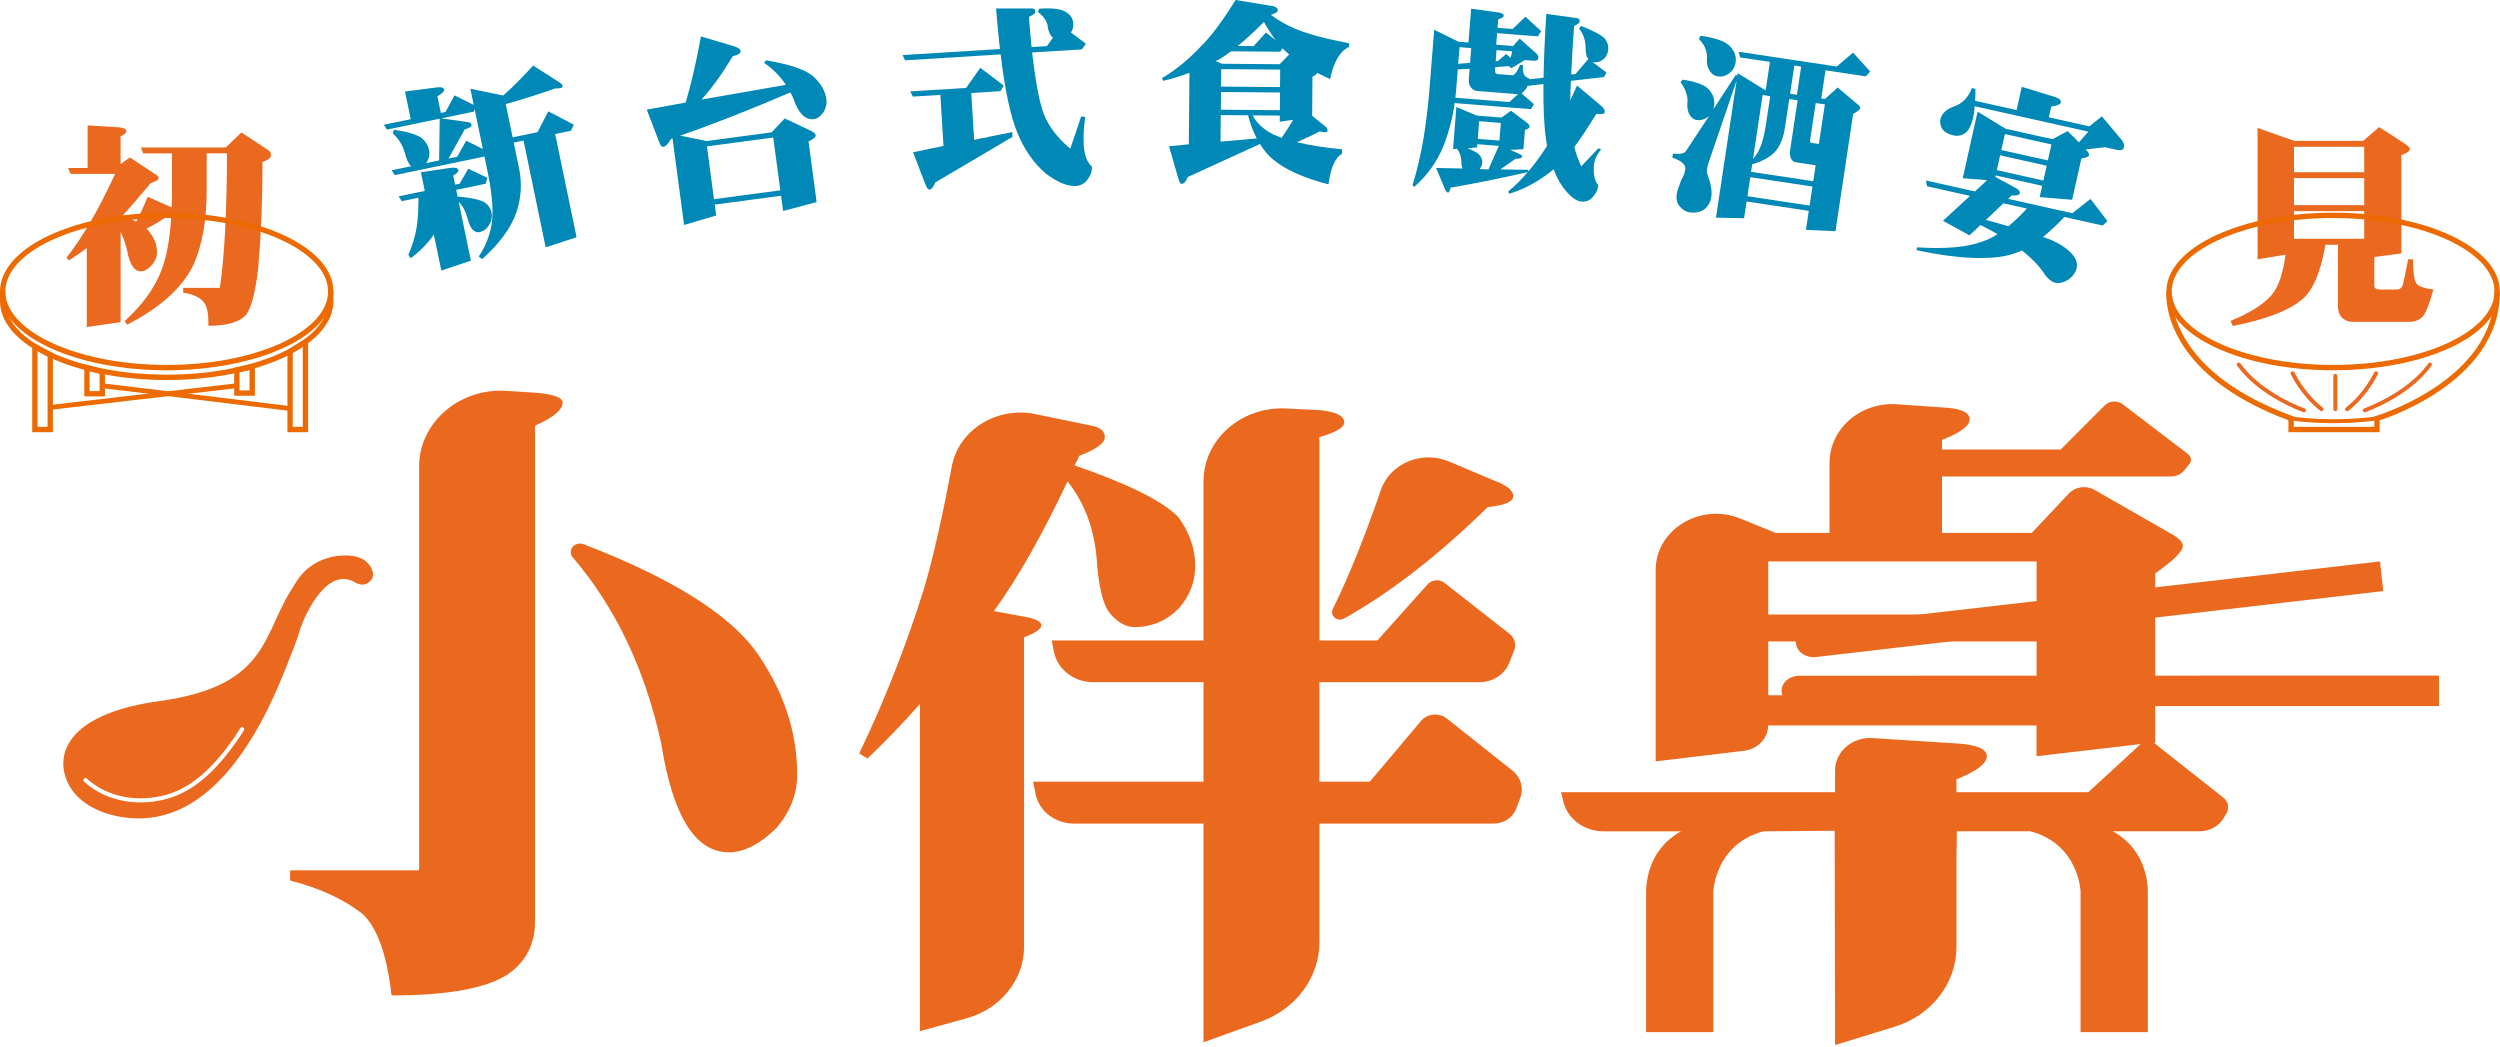
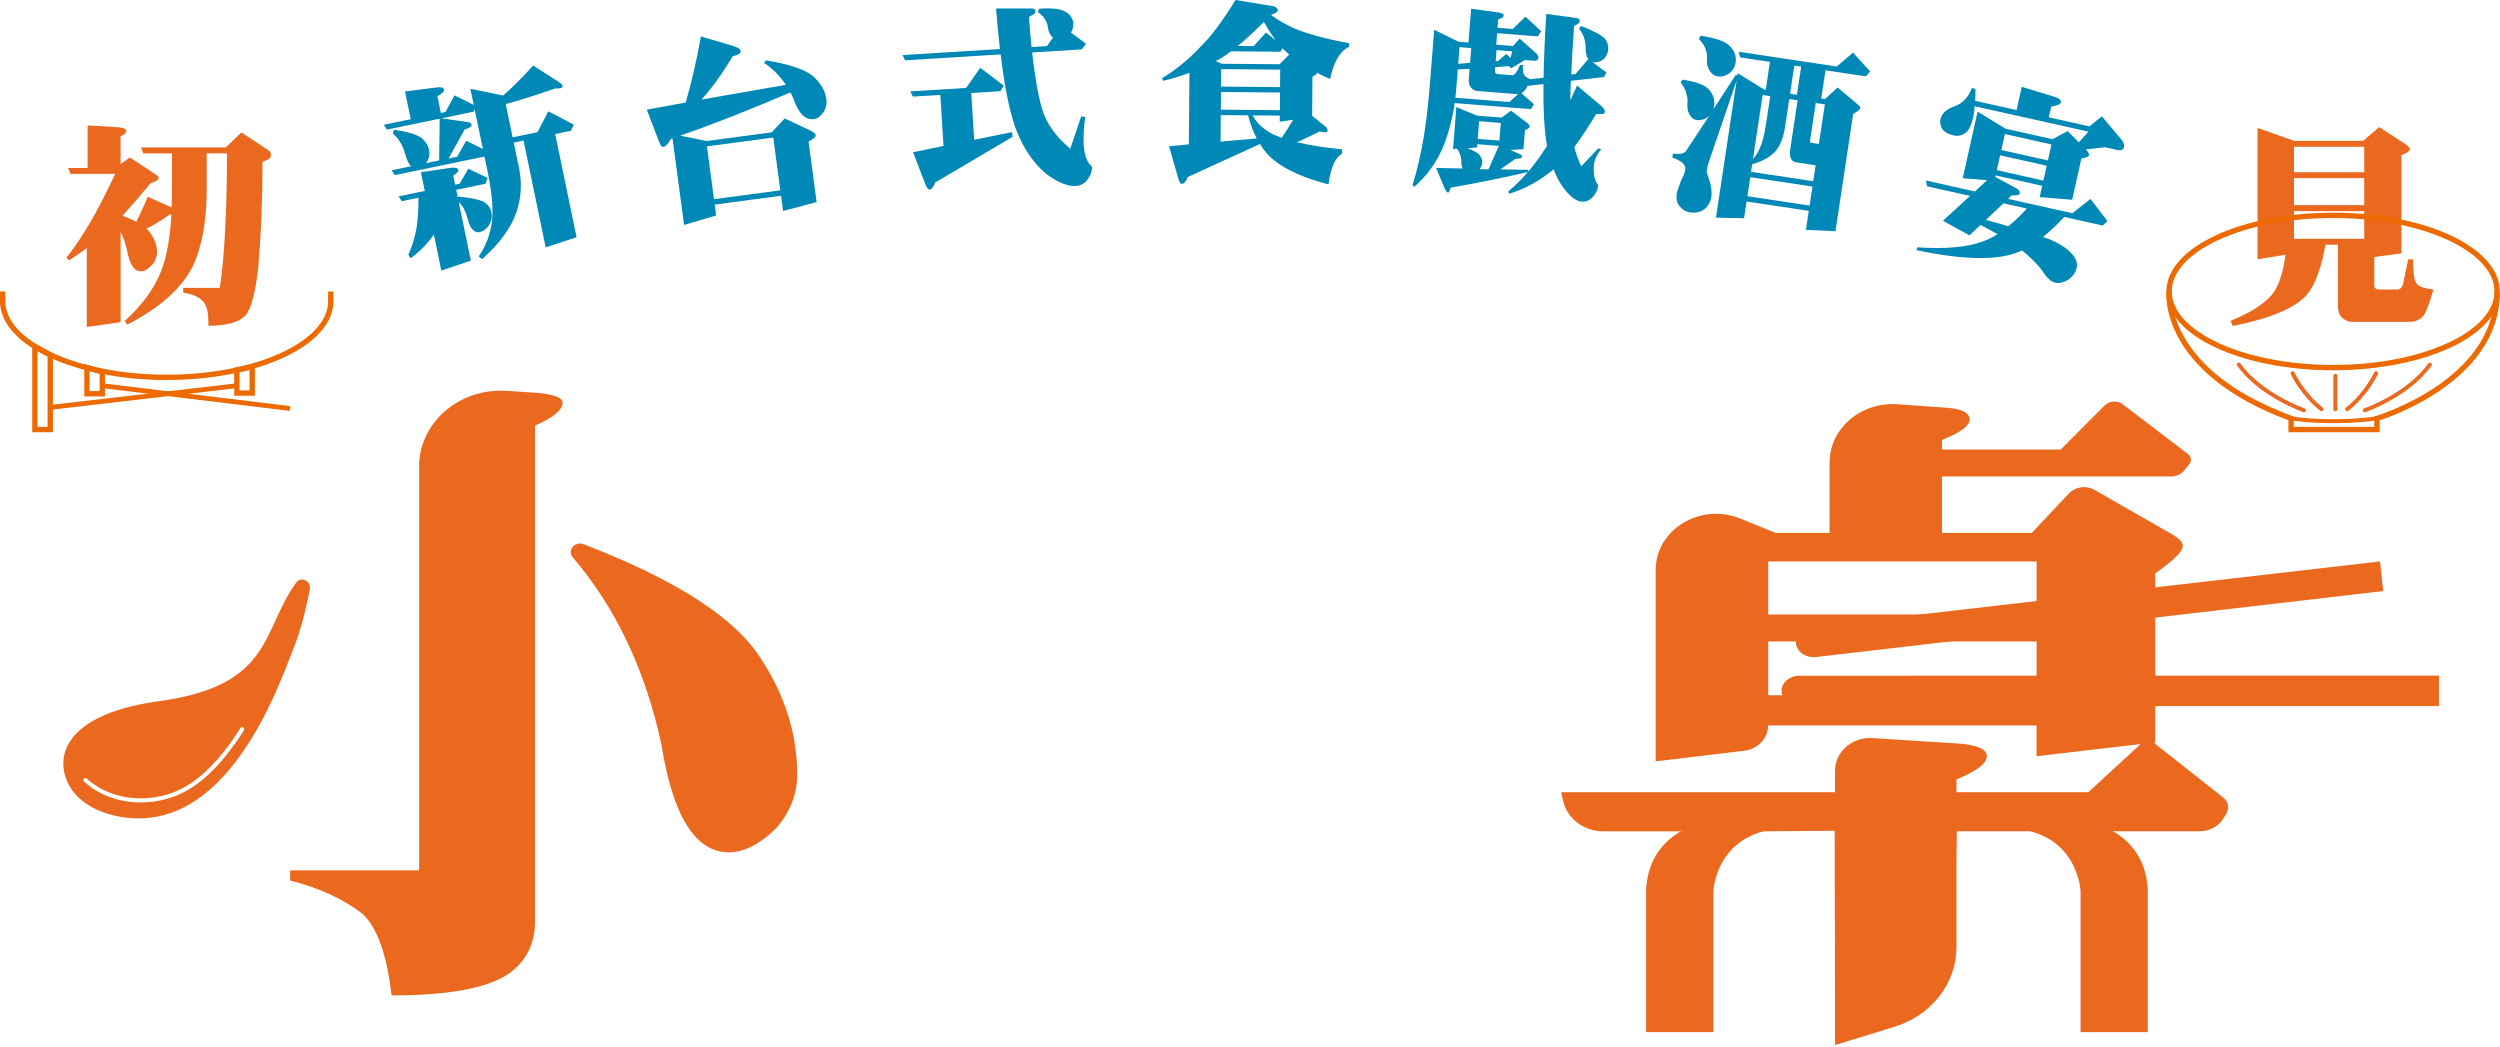
<svg xmlns="http://www.w3.org/2000/svg" width="862" height="361" viewBox="0 0 862 361" fill="none">
  <g clip-path="url(#clip0_121_164)">
    <path d="M30.2 43.25L41.14 43.91C42.74 44.06 43.55 44.49 43.55 45.22C43.55 45.85 42.89 46.44 41.58 46.97V56.58L44.79 54.29L53.47 60.03C54.3 60.47 54.71 60.93 54.71 61.42C54.71 62 53.81 62.56 52.01 63.1C48.22 67.62 44.96 71.39 42.24 74.4C44.14 75.08 45.72 75.76 46.98 76.44C48.29 73.96 49.61 71.09 50.92 67.84L58.94 71.41L59.16 71.48C59.26 69.49 59.31 67.4 59.31 65.21V52.89H49.39L48.59 50.85H77.83L83.23 45.67L92.49 51.76C93.12 52.18 93.44 52.73 93.44 53.4C93.44 54.13 93.05 54.69 92.27 55.08L90.52 55.81C90.52 68.74 90.03 80.82 89.06 92.05C88.09 100.9 86.6 106.49 84.61 108.82C82.32 111.15 78.07 112.32 71.85 112.32C71.95 108.04 71.34 105.25 70.03 103.93C68.62 102.37 66.33 101.38 63.17 100.94V99.26H75.79C77.39 88.66 78.22 73.2 78.27 52.88H71.27V65.28C71.27 76.17 69.67 85.02 66.46 91.82C62.57 99.5 55.03 106.21 43.85 111.95L42.98 110.71C49.01 105.27 53.21 99.48 55.6 93.35C57.5 88.54 58.66 82.05 59.1 73.88C58.86 73.98 58.64 74.03 58.44 74.03C55.72 75.97 53.07 77.58 50.49 78.84C50.73 79.03 50.93 79.23 51.07 79.42C53.11 81.8 54.13 84.28 54.13 86.86C54.13 88.51 53.55 90.02 52.38 91.38C51.02 92.84 49.76 93.57 48.59 93.57C46.3 93.57 44.73 91.21 43.85 86.5C43.31 84.12 42.56 81.93 41.59 79.94V111.08L29.92 112.76V85.56C27.73 87.16 25.69 88.58 23.79 89.79L22.92 88.84C28.41 81.94 34 72.31 39.69 59.96H24.3L23.5 57.92H30.21V43.26L30.2 43.25Z" fill="#EB681F" />
-     <path d="M328.18 160.82C330.51 148.25 343.63 140.03 357.02 142.79L376.19 146.74C379.36 147.33 380.95 148.66 380.95 150.72C380.95 152.78 378.01 154.92 372.15 157.14C371.67 158.32 371.12 159.43 370.48 160.46C388.88 166.8 400.77 172.7 406.16 178.16C410.12 183.47 412.11 189.15 412.11 195.2C412.11 200.51 410.29 205.3 406.64 209.58C402.36 214 397.2 216.22 391.18 216.22C388.17 216.22 385.31 214.6 382.61 211.35C380.23 208.4 378.72 201.99 378.09 192.1C377.14 181.92 373.81 173.22 368.1 165.99C359.38 184.43 350.97 199.25 342.88 210.46L342.64 210.68L354.53 212.89C357.54 213.63 359.05 214.51 359.05 215.54C359.05 216.87 357.07 218.27 353.1 219.74V326.42C353.1 337.81 345.05 347.85 333.3 351.1L317.18 355.55V242.75C311.31 249.39 305.28 255.66 299.1 261.55L296.25 259.78C304.97 241.64 312.43 222.69 318.61 202.92C321.76 192.25 324.94 178.22 328.17 160.8L328.18 160.82ZM498.07 200.99L520.45 218.51C522.25 219.92 522.9 222.22 522.09 224.26L520.39 228.55C518.8 232.56 514.69 235.22 510.09 235.22H454.93V269.52H472.3L489.95 248.6C492.13 246.01 496.2 245.63 498.89 247.77L521.48 265.69C524.39 268 525.47 271.73 524.2 275.08L522.77 278.86C521.61 281.92 518.5 283.97 515.01 283.97H454.94V324.85C454.94 336.97 446.93 347.85 434.78 352.23L414.97 359.37V283.97H370.29C363.79 283.97 358.21 279.65 357.04 273.7L356.21 269.51H414.97V235.21H376.9C370.29 235.21 364.61 230.82 363.41 224.77L362.63 220.84H414.97V165.98C414.97 151.55 427.99 140.07 443.48 140.84L455.17 141.42C460.72 142.01 463.5 143.41 463.5 145.62C463.5 147.39 460.64 149.09 454.94 150.71V220.84H474.92L492.25 201.46C493.71 199.83 496.32 199.61 498.07 200.98V200.99ZM476.15 168.89C479.29 159.75 490.28 155.18 499.68 159.15L515.36 165.77C519.64 167.39 521.78 169.16 521.78 171.08C521.78 173 518.84 174.25 512.98 174.84C495.96 191.51 479.43 204.32 463.42 213.28C462.06 214.04 460.28 213.54 459.57 212.22C459.2 211.53 459.18 210.73 459.53 210.02C464.99 198.95 470.53 185.24 476.15 168.89Z" fill="#EB681F" />
    <path d="M778.43 44.12L791.04 48.57H814.81L820.35 43.83L829.46 49.74C830.43 50.42 830.92 50.98 830.92 51.42C830.92 52.1 829.95 52.78 828 53.46V87.37L818.66 88.61V98.45C818.66 99.33 819.22 99.79 820.34 99.84H826.47C827.59 99.84 828.32 99.09 828.66 97.58L830.34 89.41H832.02C832.02 94.37 832.5 97.26 833.48 98.09C834.31 98.87 836.15 99.45 839.02 99.84C837.61 105.04 836.32 108.23 835.15 109.39C833.89 110.46 832.47 110.99 830.92 110.99H811.01C809.79 110.99 808.63 110.5 807.51 109.53C806.59 108.61 806.12 107.24 806.12 105.45V84.38H801.82C800.07 94.3 797.25 100.69 793.36 103.56C788.84 107.25 781.01 110.2 769.88 112.38L769.08 110.63C775.74 107.96 780.5 104.94 783.37 101.59C785.65 98.82 787.21 94.23 788.04 87.81L778.41 89.41V44.12H778.43ZM790.97 59.37H815.18V50.62H790.97V59.37ZM790.97 70.74H815.18V61.41H790.97V70.74ZM790.97 82.34H815.18V72.79H790.97V82.34Z" fill="#EB681F" />
    <path d="M139.64 31.55L150.85 30.11C152.22 29.96 152.97 30.23 153.12 30.93C153.23 31.45 152.46 32.22 150.82 33.23L152 38.94L153.62 38.6L156.7 32.88L163.34 36.18L162.18 30.6L173.5 32.93C176.64 30.2 180.07 26.76 183.82 22.6L192.95 28.43C193.53 28.81 193.84 29.15 193.91 29.45C194.02 29.97 193.83 30.28 193.36 30.38C192.97 30.46 192.32 30.5 191.42 30.51C184.68 32.85 179 34.64 174.38 35.87L176.76 47.36L185.33 45.58L189.05 38.38L197.86 42.99L196.87 45.09L191.42 46.22L198.8 81.8L188.15 85.29L180.52 48.48L177.14 49.18L179.01 58.2C180.02 63.27 179.71 68.23 178.1 73.08C176.25 78.52 172.29 83.94 166.24 89.35L165.04 88.45C167.47 84.92 168.98 81.02 169.59 76.74C170.13 72.79 169.72 67.35 168.37 60.4L167.04 53.97L136.14 60.38L135.05 58.71L141.87 57.3C141.77 57.23 141.69 57.18 141.63 57.15C140.87 56.54 140.16 54.95 139.49 52.38C138.67 49.75 137.31 47.62 135.39 45.98L135.87 44.73C140.67 45.45 143.88 46.43 145.49 47.68C146.81 48.81 147.63 50.17 147.96 51.77C148.23 53.07 148.02 54.35 147.34 55.62C147.17 55.88 147.01 56.1 146.86 56.26L151.41 55.32L151.61 40.92L133.43 44.69L132.34 43.02L141.62 41.1L139.64 31.56V31.55ZM161.48 58.17L168.09 61.33L167.43 63.36L157.3 65.46L157.84 68.06L157.98 67.76C162.59 68.2 165.66 68.9 167.21 69.84C168.44 70.76 169.19 71.89 169.47 73.23C169.77 74.66 169.52 76.06 168.72 77.45C167.89 78.88 166.72 79.76 165.2 80.07C164.51 80.21 163.79 79.93 163.06 79.23C162.36 78.7 161.7 77.23 161.07 74.84C160.49 72.7 159.52 70.96 158.16 69.62L162.36 89.88L152.16 93.28L149.59 80.88C147.47 83.94 144.81 86.66 141.6 89.04L140.81 87.85C142.18 84.68 143.12 81.59 143.63 78.6C144.05 76.07 144.28 72.6 144.31 68.17L138.53 69.37L137.44 67.7L146.46 65.83L145.13 59.4L155.64 57.83C157.1 57.71 157.9 57.97 158.04 58.62C158.15 59.14 157.56 59.78 156.27 60.54L156.92 63.66L158.48 63.34L161.47 58.18L161.48 58.17ZM166.5 51.38L163.63 37.55L163.35 38.49L152.18 40.81L161.11 42.07C161.98 42.12 162.47 42.44 162.6 43.05C162.72 43.61 161.92 44.14 160.22 44.63L154.65 54.66L157.64 54.04L160.76 48.52L166.5 51.39V51.38Z" fill="#0088B6" />
    <path d="M241.65 12.55L253.14 15.97C254.54 16.41 255.28 16.96 255.37 17.61C255.47 18.36 254.57 18.94 252.66 19.38C249.12 25.29 245.53 30.27 241.88 34.33L270.97 29.25C268.91 26.18 266.41 23.66 263.47 21.69L264.09 20.8C272.02 22.11 277.39 23.89 280.19 26.15C282.97 28.59 284.56 31.3 284.95 34.28C285.15 35.77 284.81 37.24 283.93 38.7C282.92 40.13 281.84 40.92 280.7 41.07C277.72 41.47 275.36 39.17 273.63 34.19C273.29 33.34 272.92 32.57 272.52 31.86C258.05 38.07 245.38 43.03 234.51 46.76L243.59 48.63L266.07 45.64L270.58 40.83L279.72 45.17C280.68 45.67 281.19 46.16 281.25 46.64C281.33 47.21 280.51 47.92 278.79 48.78L281.57 69.67L270.01 72.75L269.31 67.49L246.44 70.54L246.94 74.29L235.87 77.57L231.89 47.73C231.68 47.8 231.49 47.87 231.32 47.94C230.38 49.63 229.52 50.52 228.74 50.63C228.21 50.7 227.75 50.21 227.34 49.14L223.02 37.81L236.41 35.36C238.3 29.13 240.05 21.54 241.67 12.59L241.65 12.55ZM246.18 68.67L269.05 65.62L266.62 47.42L243.75 50.47L246.18 68.67Z" fill="#0088B6" />
    <path d="M363.06 12.98C362.88 12.86 362.71 12.71 362.57 12.55C361.94 11.75 361.53 10.78 361.33 9.64C361.27 8.67 360.97 7.74 360.43 6.84C359.98 5.98 359.13 5.08 357.87 4.14L358.33 2.98C362.92 2.7 365.98 3.08 367.5 4.14C369.11 5.1 369.97 6.42 370.07 8.1C370.14 9.2 369.87 10.24 369.27 11.21L374.43 15.08L373.02 17.03L355.88 18.09C356.85 26.67 357.98 33.11 359.27 37.41C360.68 42.37 363.94 47 369.03 51.29L372.79 40.16L374.2 40.34C373.66 43.74 373.49 47.09 373.69 50.4C373.99 53.79 374.93 56.15 376.52 57.47C376.61 58.88 376.16 60.26 375.18 61.61C374.17 63.18 372.74 64.02 370.89 64.13C368.11 64.3 364.68 62.88 360.59 59.85C356.33 56.17 353.02 51.37 350.66 45.45C348.36 39.79 346.48 30.9 345.02 18.76L312.06 20.8L311.22 18.99L344.77 16.91C344.28 12.6 343.84 7.93 343.44 2.91H355.4C356.41 2.84 356.95 3.18 356.99 3.93C357.02 4.37 356.79 4.72 356.32 4.97L354.78 5.86C355.06 9.65 355.36 13.11 355.69 16.23L360.98 15.9L363.06 12.98ZM338 23.37L346.09 29.51L344.95 31.44L334.89 32.06L335.89 48.21L349.01 45.54L349.11 47.19L322.45 62.93C321.88 64.51 321.2 65.33 320.41 65.38C320.06 65.4 319.65 64.9 319.19 63.86L314.83 52.5L325.32 50.32L324.23 32.72L314.77 33.31L313.86 31.51L333.12 30.32L338 23.38V23.37Z" fill="#0088B6" />
    <path d="M426.04 2.19718e-05L439.22 2.17C440.14 2.53 440.6 3 440.6 3.57C440.6 4.06 439.8 4.58 438.2 5.14C440.79 7.06 443.59 8.66 446.58 9.92C450.94 11.73 457.14 13.39 465.17 14.92V16.18C462.05 17.57 459.88 21.26 458.63 27.26C457 26.54 455.5 25.82 454.14 25.1C454.05 25.54 453.51 25.98 452.54 26.41L452.43 39.93L456.91 43.55C457.48 43.91 457.76 44.42 457.76 45.08C457.67 45.43 457.4 45.61 456.96 45.6C456.43 45.6 455.79 45.5 455.04 45.32C452.2 46.75 449.58 47.99 447.18 49.03C451.46 50.08 456.65 50.9 462.74 51.48V53C460.37 54.31 458.82 57.83 458.06 63.57C449.46 61.33 443.12 58.49 439.04 55.05C437.24 53.58 435.71 51.77 434.45 49.64L409.55 61.03C408.92 62.62 408.2 63.41 407.41 63.4C407.06 63.4 406.71 62.86 406.36 61.8L403.08 50.43L409.91 49.76L410.12 25.1C407.15 26.22 404.16 27.15 401.15 27.87L400.63 27C405.61 23.99 410.21 20.19 414.45 15.58C417.61 12.51 421.48 7.31 426.05 -0.04L426.04 2.19718e-05ZM441.23 22.14L444.51 18.79C444.07 18.43 443.68 18.08 443.33 17.72C442.98 17.41 442.58 17.05 442.15 16.65L441.48 17.84L424.44 17.69C423.06 18.74 421.79 19.61 420.64 20.31C420.15 20.62 419.64 20.85 419.11 21.03L421.29 21.98L441.25 22.15L441.23 22.14ZM433.32 47.74C432.06 45.3 431.07 42.64 430.34 39.76L420.92 39.68L420.84 48.83L433.31 47.74H433.32ZM421 31.72L420.95 37.82L441.3 37.99L441.35 31.89L421 31.72ZM421.06 23.83L421.01 29.86L441.36 30.03L441.41 24L421.06 23.83ZM426.77 15.85L432.27 15.9L436.49 11.23L439.85 13.84C438.54 12.1 437.19 10.02 435.79 7.57C432.54 10.86 429.53 13.62 426.77 15.85ZM431.93 39.77C433.19 42.35 435.54 44.53 438.97 46.33C439.89 46.74 440.86 47.14 441.88 47.55C443.36 45.44 444.7 43.35 445.91 41.29L441.26 41.98L441.28 39.86L431.93 39.78V39.77Z" fill="#0088B6" />
    <path d="M507.23 3L516.51 4.27C517.87 4.47 518.53 4.85 518.48 5.42C518.44 5.91 517.81 6.32 516.58 6.67L516.35 9.58L521.57 9.99L525.96 5.75L531.42 10.77L530.22 12.54L516.21 11.43L515.9 15.4L521.72 15.86L523.98 13.31L529.63 18.35C530.21 18.88 530.48 19.41 530.44 19.94C530.38 20.69 529.82 21.02 528.76 20.94L525.79 20.7L521.11 23.52L520.3 22.86V22.79L515.55 23.15L515.46 24.34C515.44 25.09 515.74 25.49 516.36 25.54L521.45 25.94C522.2 26 523.09 24.81 524.13 22.36L525.12 22.44C525.03 24.07 525.15 25.15 525.46 25.66C525.64 26.21 526.31 26.72 527.47 27.22V27.35L532.22 26.8C532.33 20.38 532.64 13.04 533.17 4.79L543.43 6.2C544.31 6.27 544.73 6.61 544.68 7.23C544.64 7.72 544.42 8.05 544 8.24L542.74 9.01C542.28 15.32 541.96 20.88 541.75 25.69L543.22 25.54L547.69 20.31L547.56 20.23C546.99 19.56 546.7 18.15 546.7 15.97C546.62 13.66 545.87 11.63 544.46 9.87L545.13 8.93C549.39 10.6 552.15 12.08 553.42 13.38C554.26 14.56 554.63 15.78 554.52 17.06C554.42 18.29 553.94 19.37 553.07 20.27C552.07 21.17 550.95 21.57 549.72 21.47C549.46 21.45 549.24 21.41 549.07 21.35L553.9 24.99L553.04 26.58L541.63 27.87C541.52 30.39 541.45 32.64 541.43 34.64C542.18 33.01 542.96 31.3 543.77 29.5L552.31 36.69C552.97 37.36 553.32 37.97 553.36 38.5C553.31 39.12 552.89 39.39 552.1 39.33H550.37C547.52 43.98 545 47.77 542.82 50.7C543.39 52.96 544.2 55.18 545.22 57.34L551.1 51.15L552.07 51.49C550.55 53.32 549.71 55.21 549.56 57.14C549.36 60.23 549.87 62.46 551.09 63.85C550.98 65.22 550.41 66.5 549.39 67.71C548.31 69.04 546.95 69.65 545.32 69.52C543.29 69.36 541.02 67.52 538.51 63.99C537.4 62.31 536.46 60.44 535.7 58.38C530.72 62.46 525.6 65.27 520.33 66.81L520.06 65.99C522.43 64.05 524.67 61.83 526.77 59.34C516.75 61.61 507.89 63.39 500.21 64.69C499.89 65.86 499.58 66.44 499.28 66.41C498.93 66.38 498.54 65.91 498.13 64.99L495.17 57.91C498.14 57.97 501.19 58.03 504.33 58.1C503.98 57.5 503.83 56.57 503.88 55.34C503.77 53.87 503.28 52.52 502.41 51.3L501.01 51.39L502.15 36.91L509.23 39.86L517.76 40.53L521 38.17L526.65 42.43C527.19 42.92 527.44 43.34 527.42 43.69C527.39 44.09 526.85 44.47 525.8 44.83L525.28 51.44L520.74 51.68L523.82 53.06C524.51 53.29 524.84 53.63 524.8 54.07C524.77 54.51 524.02 54.74 522.55 54.76L517.34 58.4C520.44 58.47 523.6 58.52 526.84 58.55L527 59.09C529.1 56.64 531.06 53.98 532.89 51.11C533.09 50.82 533.27 50.54 533.42 50.29C533.3 49.62 533.19 48.96 533.11 48.34C532.4 43.81 532.1 37.35 532.18 28.98L526.68 29.61C526.29 30.56 525.87 31.16 525.4 31.44C525.15 31.82 524.88 32.06 524.61 32.18L528.9 35.91L527.9 37.63L501.73 35.56L501.63 35.15C500.96 40.2 499.71 45.13 497.87 49.95C495.6 55.67 492.15 60.51 487.54 64.5L487.07 63.73C488.62 58.75 489.89 53.29 490.9 47.34C491.78 41.82 492.44 36.26 492.89 30.66L494.51 10.25L502.83 14.37L506.33 14.65L507.25 3.02L507.23 3ZM501.8 33.7L520.44 35.18L523.45 32.43C523.23 32.46 522.98 32.46 522.72 32.43L509.3 31.37C508.38 31.3 507.64 30.84 507.08 30C506.56 29.34 506.35 28.37 506.45 27.09L506.72 23.72L502.65 23.93L502.06 31.33C502 32.12 501.91 32.91 501.81 33.7H501.8ZM502.8 22.01L506.88 21.67L507.28 16.58L503.25 16.26L502.79 22.01H502.8ZM510.17 58.3C511.19 58.34 512.2 58.37 513.22 58.41L516.79 50.31L509.39 49.72L509.3 50.84L506.02 51.11C507.91 51.88 509.18 52.56 509.85 53.14C510.75 54.1 511.16 55.04 511.09 55.96C511.02 56.88 510.71 57.66 510.17 58.28V58.3ZM509.53 47.88L517 48.47L517.48 42.39L510.01 41.8L509.53 47.88ZM516.01 17.27L515.71 21.1L516.51 21.03L519.36 18.6L520.85 19.98L521.43 17.7L516.01 17.27Z" fill="#0088B6" />
    <path d="M580.13 27.46C585.03 28.2 588.11 29.4 589.38 31.07C590.79 32.67 591.34 34.54 591.01 36.68C590.96 37.03 590.88 37.35 590.8 37.65L598.56 25.74L599.03 26.15L599.17 25.23L608.49 30.99L608.82 31.04L610.28 21.34L599.99 19.79L599.48 17.84L633.31 22.94L638.93 18.15L644.85 24.67L643.33 26.32L629.43 24.23L627.97 33.93L629.28 34.13L633.63 30.16L640.47 35.95C641.15 36.45 641.47 36.88 641.42 37.23C641.34 37.75 640.52 38.44 638.97 39.27L632.87 79.72L622.68 79.26L623.67 72.7L602.23 69.47L601.36 75.24L591.67 75.05L598.79 27.78L589.3 55.58C588.94 56.51 588.68 57.5 588.52 58.55C588.45 58.99 588.5 59.44 588.65 59.91C589.9 63.18 590.37 65.84 590.06 67.9C589.8 69.65 588.98 71.09 587.6 72.22C586.21 73.17 584.52 73.5 582.56 73.2C581.29 73.01 580.2 72.38 579.29 71.3C578.25 70.2 577.87 68.74 578.14 66.9C578.27 66.03 578.78 64.45 579.66 62.17C580.45 60.77 580.93 59.55 581.09 58.5C581.34 56.84 579.85 55.45 576.62 54.34L576.83 52.96C579.25 53.24 580.74 52.95 581.32 52.09L589.32 39.95C589.21 40.07 589.11 40.16 589.01 40.24C587.7 41.2 586.35 41.58 584.95 41.37C583.9 41.21 583.05 40.5 582.39 39.24C581.92 38.23 581.72 37.02 581.8 35.6C581.96 34.51 581.84 33.39 581.43 32.26C581.24 31.16 580.58 29.88 579.46 28.41L580.14 27.44L580.13 27.46ZM586.37 12.31C591.75 13.12 595.16 14.37 596.6 16.06C598.14 17.68 598.76 19.54 598.44 21.63C598.22 23.07 597.5 24.28 596.28 25.26C595.02 26.19 593.72 26.55 592.36 26.35C591.09 26.16 590.1 25.45 589.39 24.23C588.74 23.19 588.46 21.97 588.54 20.55C588.71 19.46 588.56 18.32 588.12 17.13C587.88 16.07 587.08 14.81 585.74 13.35L586.37 12.3V12.31ZM602.51 67.65L623.95 70.88L624.94 64.32L603.5 61.09L602.51 67.65ZM603.77 59.25L625.21 62.48L626.04 56.99L619.02 55.93C618.41 55.84 617.9 55.38 617.48 54.56C617.16 53.75 617.08 52.78 617.25 51.65L619.82 34.58L616.94 34.15L615.47 43.89C614.96 47.29 613.93 49.97 612.38 51.92C610.73 53.95 607.99 55.52 604.16 56.63L603.77 59.25ZM604.44 54.79C605.4 53.73 606.13 52.61 606.62 51.43C607.57 49.56 608.33 46.73 608.91 42.92L610.38 33.15L607.76 32.75L604.44 54.78V54.79ZM617.22 32.31L619.58 32.67L621.04 22.97L618.68 22.61L617.22 32.31ZM627.15 49.63L629.21 35.99L626.06 35.52L624.12 48.37C624.04 48.89 624.18 49.18 624.53 49.24L627.15 49.64V49.63Z" fill="#0088B6" />
    <path d="M697.1 29.94L708.74 33.49C710.13 33.98 710.73 34.61 710.56 35.39C710.43 35.95 709.34 36.41 707.26 36.76L706.44 40.45L720.42 43.57L724.72 40.12L731.7 48.41C732.28 49.26 732.49 50.06 732.32 50.79C732.12 51.7 731.33 51.99 729.95 51.69L725.81 50.76L719.18 51.52L719.51 51.87C720.12 52.6 720.38 53.15 720.29 53.54C720.18 54.02 719.31 54.39 717.66 54.65L714.48 68.89L703.28 67.95L704.15 64.07L688.1 60.48L687.98 61L695.19 64.92C696.16 65.45 696.57 66.07 696.41 66.76C696.3 67.24 695.35 67.45 693.55 67.41L692.41 68.58L714.54 73.52L720.8 68.6L726.64 76.22L725.01 77.76L711.81 74.81C709.16 77.57 706.69 79.87 704.42 81.72C705.77 82.16 706.84 82.55 707.62 82.91C710.5 84.19 712.76 85.74 714.4 87.55C715.85 89.14 716.4 90.76 716.03 92.4C715.69 93.91 714.73 95.26 713.16 96.45C711.49 97.44 709.99 97.78 708.65 97.48C707.18 97.15 705.75 95.86 704.35 93.6C702.77 91.34 700.39 88.93 697.2 86.36C694.02 87.82 690.37 88.66 686.24 88.87C679.4 89.29 670.92 88.41 660.81 86.25L661.03 85.28C670.85 85.93 678.41 85.24 683.71 83.21C685.37 82.67 687.05 81.85 688.75 80.73C686.94 79.69 684.98 78.64 682.86 77.58L679.07 81.15L669.94 76.12L679.26 67.54L664.44 64.23L664.07 62.24L680.96 66.01L685.16 62.12L676.75 61.46L681.88 38.49L691.5 44.38L707.68 47.99L712.92 45.2L716.81 49.09L720.08 45.39L680.87 36.63C680.79 38.02 680.62 39.27 680.37 40.39C679.81 42.89 679.02 44.62 677.99 45.57C676.66 46.68 675.17 47.05 673.53 46.68C671.85 46.3 670.6 45.62 669.78 44.62C669.05 43.42 668.81 42.25 669.06 41.13C669.52 39.06 671.22 37.54 674.16 36.56C676.84 35.5 678.75 33.44 679.89 30.37L681.12 30.64C681.16 32.1 681.12 33.47 681.02 34.76L695.32 37.95L697.11 29.93L697.1 29.94ZM684.75 75.82C687.61 76.6 690.19 77.33 692.48 78.02C694.63 76.28 696.77 74.24 698.87 71.91L690.78 70.1L684.75 75.82ZM688.51 58.66L704.56 62.25L705.7 57.14L689.65 53.56L688.51 58.67V58.66ZM690.06 51.73L706.11 55.31L707.34 49.81L691.29 46.22L690.06 51.72V51.73Z" fill="#0088B6" />
    <path d="M144.5 160.91C144.5 145.72 158.34 133.72 174.63 134.77L185.66 135.48C191.21 136.07 193.99 137.18 193.99 138.8C193.99 141.29 190.88 143.91 184.66 146.68C184.55 146.73 184.48 146.83 184.48 146.95V317.56C184.48 325.38 181.47 331.42 175.44 335.7C168.18 340.69 154.79 343.2 135.29 343.22C135.13 343.22 134.99 343.1 134.97 342.95C133.37 329.1 130.06 319.83 125.03 315.14C125.02 315.14 125.01 315.12 125 315.11C118.39 309.99 110.15 306.19 100.27 303.68C100.13 303.64 100.04 303.53 100.04 303.4V300.38C100.04 300.22 100.18 300.08 100.36 300.08H144.21C144.39 300.08 144.53 299.95 144.53 299.78V160.91H144.5ZM197.5 188.5C198.38 187.49 199.87 187.14 201.16 187.63C230.87 199.04 250.6 211.23 260.36 224.19C270.03 237.76 274.87 252.07 274.87 267.11C274.87 273.74 272.5 279.86 267.75 285.46C267.75 285.46 267.73 285.48 267.72 285.49C262.02 291.09 256.55 293.88 251.32 293.88C239.74 293.88 231.97 281.42 228.01 256.49C222.5 231 212.33 209.57 197.5 192.19C196.57 191.1 196.56 189.57 197.5 188.5Z" fill="#EB681F" />
    <path d="M105.36 200.11C104.22 199.5 102.89 199.83 102.15 200.86C90.11 217.3 94.3 236.37 54.88 241.75C27.63 245.47 19.86 256.6 22.23 266.65C24.29 275.3 32.51 279.88 40.69 281.48C71.13 287.45 89.02 254.43 98.35 230.85C102.68 219.95 103.99 217.11 106.86 203.09C107.12 201.89 106.41 200.64 105.37 200.1L105.36 200.11ZM84.1 251.78C83.55 252.7 82.94 253.64 82.3 254.57C74.32 266.28 66.51 272.9 57.73 275.39C54.66 276.26 51.56 276.68 48.51 276.68C41.13 276.68 34.12 274.19 28.99 269.52C28.71 269.25 28.68 268.8 28.95 268.52C29.21 268.24 29.66 268.21 29.94 268.47C36.82 274.75 47.3 276.88 57.33 274.03C65.77 271.63 73.33 265.19 81.13 253.77C81.75 252.85 82.34 251.94 82.88 251.04C83.08 250.71 83.51 250.59 83.84 250.8C84.18 251 84.29 251.43 84.09 251.76L84.1 251.78Z" fill="#EB681F" />
-     <path d="M123.63 192.17C119.05 190.61 106.71 191.06 101.12 202.51L103.79 216.05C103.79 216.05 111.41 194.94 122.08 200.61C122.08 200.61 125.09 202.77 127.27 200.63C127.27 200.63 129.56 199.41 128.15 196.14C127.32 194.23 125.62 192.85 123.64 192.18L123.63 192.17Z" fill="#EB681F" />
    <path d="M804.46 126.75C835.698 126.75 861.02 114.997 861.02 100.5C861.02 86.002 835.698 74.25 804.46 74.25C773.223 74.25 747.9 86.002 747.9 100.5C747.9 114.997 773.223 126.75 804.46 126.75Z" stroke="#EC6A00" stroke-width="1.84" stroke-miterlimit="10" />
    <path d="M747.89 100.5C747.89 100.5 744.88 127.72 789.97 144.27V148.1H819.58V144.27C819.58 144.27 861.39 131.82 861.01 100.5" stroke="#EC6A00" stroke-width="1.84" stroke-miterlimit="10" />
    <path d="M794.41 141.47C794.41 141.47 779.49 136.28 771.92 125.69" stroke="#EB681F" stroke-width="1.36" stroke-linecap="round" stroke-linejoin="round" />
    <path d="M790.511 128.71C790.511 128.71 793.751 135.82 800.461 141.09" stroke="#EB681F" stroke-width="1.4" stroke-linecap="round" stroke-linejoin="round" />
    <path d="M815.36 141.47C815.36 141.47 830.28 136.28 837.85 125.69" stroke="#EB681F" stroke-width="1.36" stroke-linecap="round" stroke-linejoin="round" />
    <path d="M819.251 128.71C819.251 128.71 816.011 135.82 809.301 141.09" stroke="#EB681F" stroke-width="1.4" stroke-linecap="round" stroke-linejoin="round" />
    <path d="M805.221 141.09V129.58" stroke="#EB681F" stroke-width="1.36" stroke-linecap="round" stroke-linejoin="round" />
    <path d="M789.98 144.27C789.98 144.27 803.041 146.42 819.591 144.27" stroke="#EC6A00" stroke-width="1.36" stroke-miterlimit="10" />
-     <path d="M57.48 126.75C88.717 126.75 114.04 114.997 114.04 100.5C114.04 86.002 88.717 74.25 57.48 74.25C26.243 74.25 0.92 86.002 0.92 100.5C0.92 114.997 26.243 126.75 57.48 126.75Z" stroke="#EC6A00" stroke-width="1.84" stroke-miterlimit="10" />
    <path d="M114.05 100.5V103.86C114.05 118.36 88.73 130.11 57.49 130.11C26.25 130.11 0.92 118.35 0.92 103.86V100.5" stroke="#EC6A00" stroke-width="1.84" stroke-miterlimit="10" />
    <path d="M17.32 148.1H12.03V119.48L17.32 122.34V148.1Z" stroke="#EC6A00" stroke-width="1.84" stroke-miterlimit="10" />
    <path d="M35.27 135.76H29.98V126.75L35.27 128.25V135.76Z" stroke="#EC6A00" stroke-width="1.84" stroke-miterlimit="10" />
    <path d="M81.67 135.52H86.96V126.5L81.67 127.55V135.52Z" stroke="#EC6A00" stroke-width="1.84" stroke-miterlimit="10" />
-     <path d="M105.31 148.1H100.02V121.16L105.31 117.88V148.1Z" stroke="#EC6A00" stroke-width="1.84" stroke-miterlimit="10" />
    <path d="M35.27 132.99L100.02 140.87" stroke="#EC6A00" stroke-width="1.66" stroke-miterlimit="10" />
    <path d="M81.67 132.99L17.32 140.47" stroke="#EC6A00" stroke-width="1.66" stroke-miterlimit="10" />
    <path d="M630.85 159.49C630.85 147.76 641.58 138.5 654.16 139.39L671.76 140.63C676.67 141.07 679.13 142.4 679.13 144.61C679.13 146.82 675.96 149.18 669.61 151.69V155H710.53L725.62 139.86C727.33 138.14 730.05 137.96 731.97 139.43L754.45 156.58C755.56 157.43 755.76 158.94 754.9 160.01L753.19 162.13C752.09 163.49 750.37 164.29 748.53 164.29H669.61V183.76H700.54L713.35 170.15C715.57 167.79 719.3 167.27 722.17 168.91L748.12 183.76C751.13 185.38 752.64 186.86 752.64 188.18C752.64 190.1 749.46 193.27 743.12 197.69V256.1H742.64L766.6 275.03C768.3 276.37 768.75 278.64 767.68 280.46L766.75 282.03C765.08 284.87 761.88 286.63 758.4 286.63H674.72L674.6 296.76V326.52C674.6 339.03 665.98 350.12 653.21 354.04L632.73 360.33L632.6 286.45L607.99 286.64H552.84C546.15 286.64 540.38 282.29 538.98 276.21L538.28 273.16H632.72V265.69C632.72 259.19 638.64 254.04 645.62 254.49L674.59 256.33C681.57 256.77 685.06 258.25 685.06 260.75C685.06 263.25 681.57 265.91 674.59 268.71V273.16H720.03L738.11 256.55L702.19 260.75V250.13H609.65C609.65 254.56 606.11 258.3 601.39 258.86L570.87 262.52V196.56C570.87 182.59 586.28 173.21 600.05 178.8L612.27 183.76H630.82V159.49H630.85ZM609.68 211.87H702.22V193.59H609.68V211.87ZM609.68 239.72H702.22V221.18H609.68V239.72Z" fill="#EB681F" />
    <path d="M821.731 203.8L626.291 226.53C622.981 227 619.861 225.08 619.311 222.23C618.761 219.38 621.001 216.69 624.311 216.22L820.631 193.58L821.741 203.79L821.731 203.8Z" fill="#EB681F" />
    <path d="M840.97 243.45H620.35C617 243.45 614.28 241.11 614.28 238.22C614.28 235.33 617 232.99 620.35 232.99L840.97 232.94V243.44V243.45Z" fill="#EB681F" />
    <path d="M594.62 282.3C594.62 282.3 569.17 282.86 567.58 306.41V355.87H590.76V307.42C590.76 307.42 591.29 291.09 608.01 286.64L594.62 282.3Z" fill="#EB681F" />
    <path d="M713.52 282.3C713.52 282.3 738.97 282.86 740.56 306.41V355.87H717.38V307.42C717.38 307.42 716.85 291.09 700.13 286.64L713.52 282.3Z" fill="#EB681F" />
  </g>
  <defs>
    <clipPath id="clip0_121_164">
      <rect width="861.94" height="360.34" fill="white" />
    </clipPath>
  </defs>
</svg>